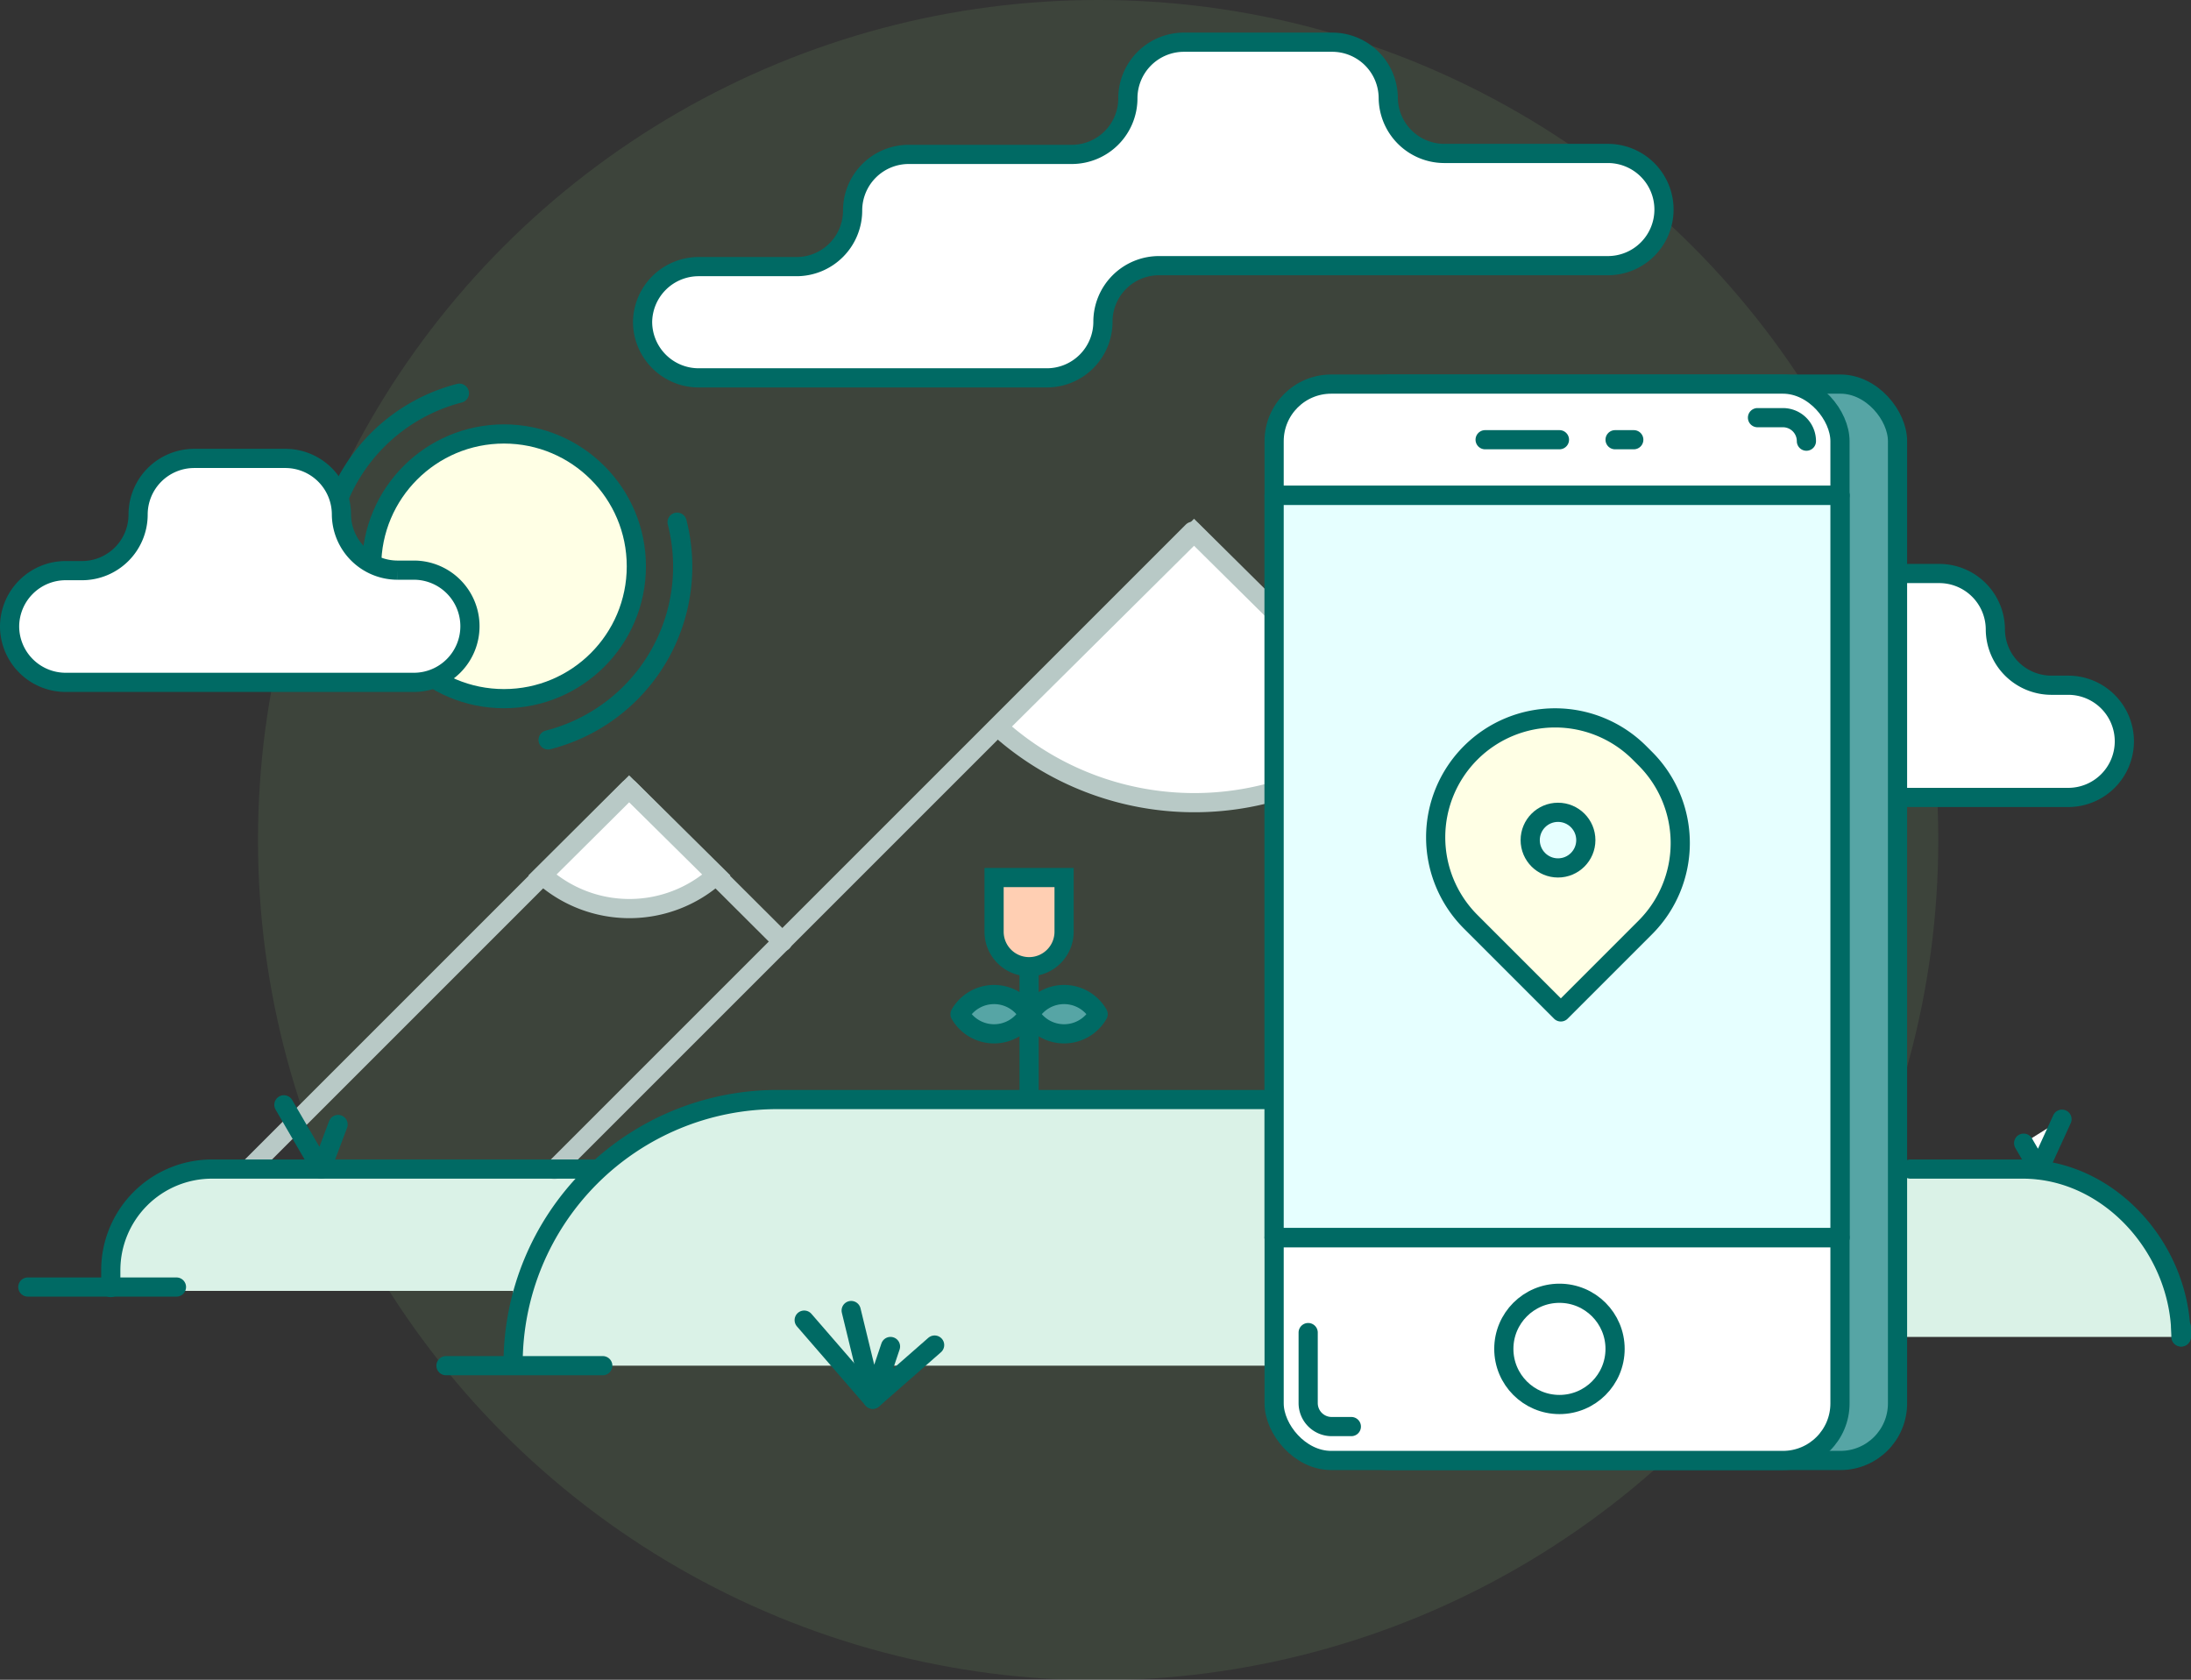
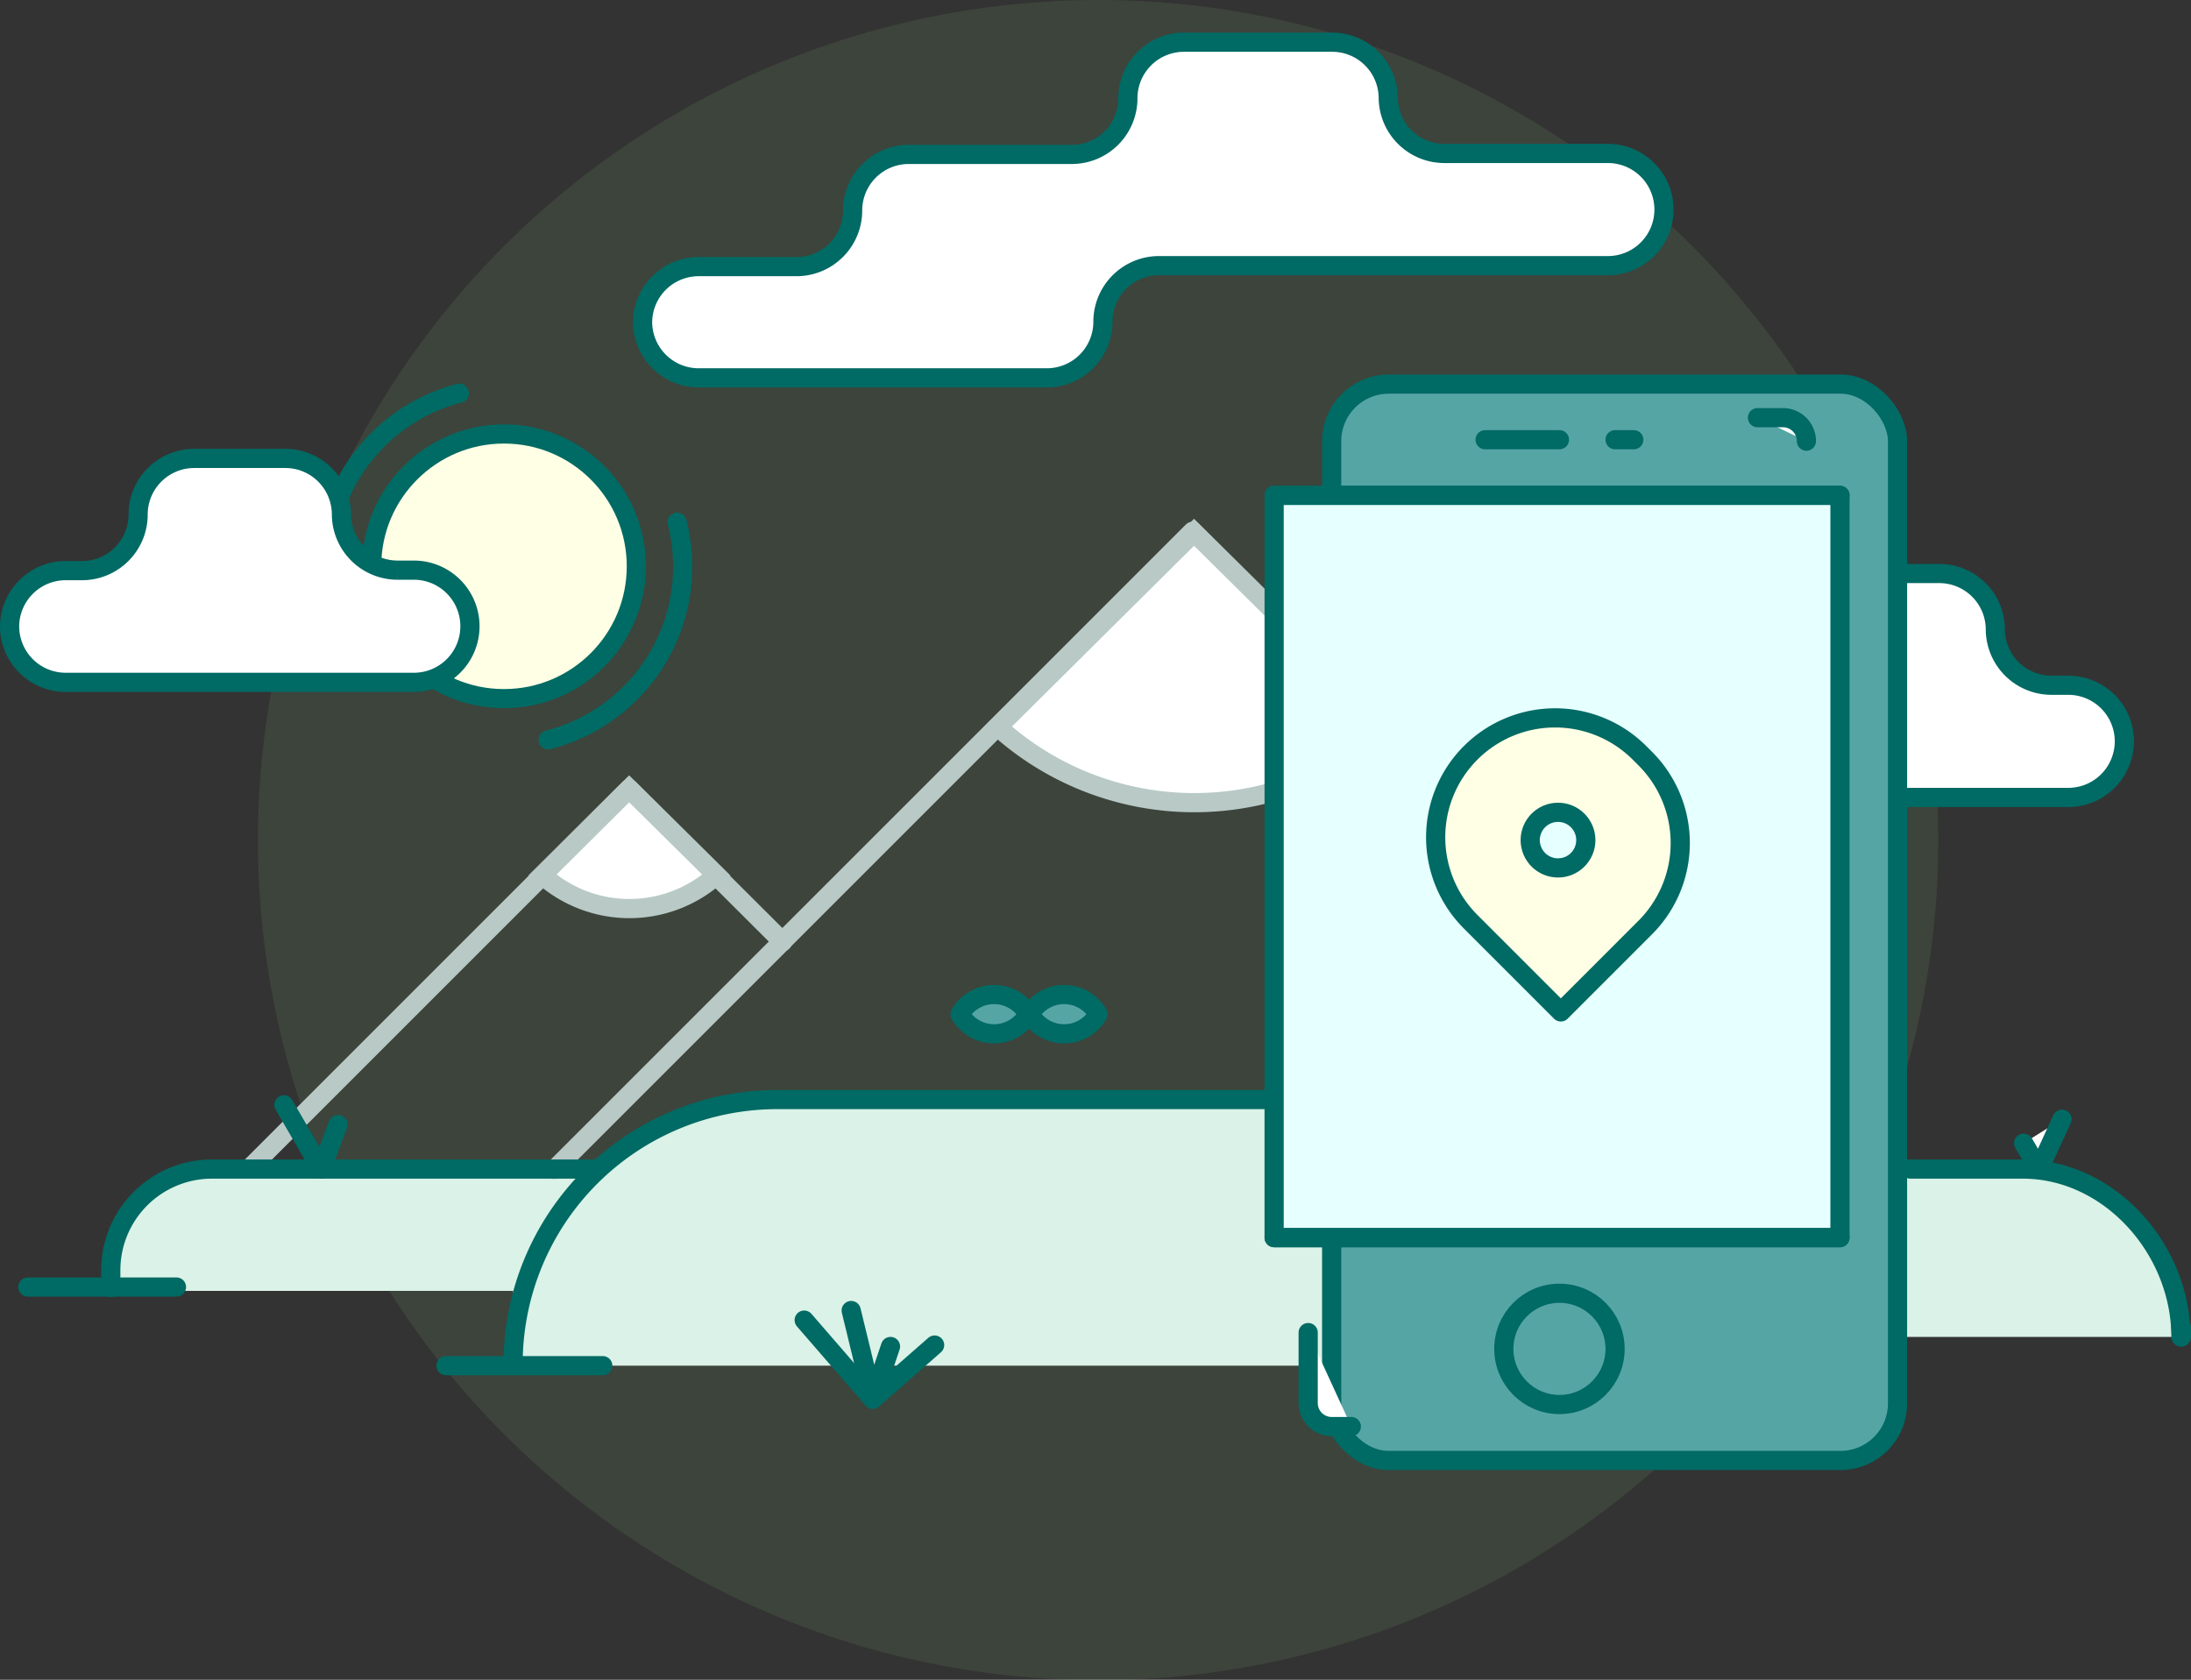
<svg xmlns="http://www.w3.org/2000/svg" width="456.9" height="350.3" viewBox="0 0 456.9 350.3">
  <rect x="0" y="0" width="456.9" height="350.3" fill="#333333" stroke="none" />
  <defs>
    <style>.cls-1{fill:#9de287;opacity:.1}.cls-11,.cls-2{fill:#daf2e7}.cls-3,.cls-5,.cls-6{fill:none}.cls-3,.cls-4{stroke:#b8c9c6}.cls-10,.cls-11,.cls-12,.cls-13,.cls-3,.cls-4,.cls-5,.cls-6,.cls-7,.cls-8,.cls-9{stroke-linecap:round;stroke-width:4px}.cls-11,.cls-12,.cls-13,.cls-3,.cls-5,.cls-8,.cls-9{stroke-linejoin:round}.cls-10,.cls-12,.cls-4{fill:#fff}.cls-10,.cls-4,.cls-6,.cls-7{stroke-miterlimit:10}.cls-10,.cls-11,.cls-12,.cls-13,.cls-5,.cls-6,.cls-7,.cls-8,.cls-9{stroke:#006a64}.cls-7{fill:#ffcfb3}.cls-8{fill:#56a5a5}.cls-9{fill:#ffffe5}.cls-13{fill:#e6ffff}</style>
  </defs>
  <title>illustration_1</title>
  <g id="Layer_2" data-name="Layer 2">
    <g id="obrazky_do_riesenia" data-name="obrazky do riesenia">
      <g id="_01" data-name="1">
        <circle class="cls-1" cx="229" cy="175.2" r="175.2" />
        <path class="cls-2" d="M454.9 278.8v-2c-1-17.4-15.4-33-32.9-33H283.5v-14.5H158.2c-11.5 0-27.5 5.9-33.4 14.8l-14.9-.3H45.2c-23.9 0-22 25.4-22 25.4H107v15.6h284.7v-6h63.2" />
        <path class="cls-3" d="M115.6 243.9l133.1-133.1 25.4 25.4" />
        <path class="cls-3" d="M52.2 243.5l79-79 32 31.9" />
        <path class="cls-4" d="M113.1 182.5a27.1 27.1 0 0 0 36.3 0l-18.2-18zM208.1 151.6a61 61 0 0 0 81.9 0L249 111z" />
        <path class="cls-5" d="M124 243.8H44.2a21.1 21.1 0 0 0-21.1 21.1v3.6M398.4 243.8h23.4c18.2 0 33 16.8 33 35v-2" />
-         <path class="cls-6" d="M214.6 227.3v-25.7" />
-         <path class="cls-7" d="M207.3 183h14.6v11.3a7.3 7.3 0 0 1-7.3 7.3 7.3 7.3 0 0 1-7.3-7.3V183z" />
        <path class="cls-8" d="M221.9 207.4a8.2 8.2 0 0 0-7.1 4.1 8.2 8.2 0 0 0 14.2 0 8.2 8.2 0 0 0-7.1-4.1zM207.3 207.4a8.2 8.2 0 0 0-7.1 4.1 8.2 8.2 0 0 0 14.2 0 8.2 8.2 0 0 0-7.1-4.1z" />
        <circle class="cls-9" cx="105.1" cy="118.1" r="27.6" />
        <path class="cls-10" d="M416.1 131.3a11.7 11.7 0 0 0-11.7-11.7h-19a11.7 11.7 0 0 0-11.7 11.7A11.7 11.7 0 0 1 362 143h-3.5a11.7 11.7 0 0 0-11.5 11.6 11.7 11.7 0 0 0 11.7 11.7h72.6a11.7 11.7 0 0 0 11.7-11.7 11.7 11.7 0 0 0-11.7-11.7h-3.5a11.7 11.7 0 0 1-11.7-11.6z" />
        <path class="cls-6" d="M69 127.4A37.3 37.3 0 0 1 95.8 82M141.2 108.9a37.3 37.3 0 0 1-26.9 45.4" />
        <path class="cls-10" d="M289.5 20.4a11.7 11.7 0 0 0-11.7-11.6h-30.9a11.7 11.7 0 0 0-11.7 11.7 11.7 11.7 0 0 1-11.7 11.7h-34a11.7 11.7 0 0 0-11.7 11.7 11.7 11.7 0 0 1-11.7 11.7h-20.4A11.7 11.7 0 0 0 134 67.1a11.7 11.7 0 0 0 11.7 11.7h72.6A11.7 11.7 0 0 0 230 67.1a11.7 11.7 0 0 1 11.7-11.7h93.6A11.7 11.7 0 0 0 347 43.7 11.7 11.7 0 0 0 335.3 32h-34.2a11.7 11.7 0 0 1-11.6-11.6z" />
        <path class="cls-11" d="M454.8 276.8c0 .7.1 1.3.1 2v-2z" />
        <rect class="cls-8" x="277.7" y="80.1" width="118" height="224.47" rx="11.9" ry="11.9" />
-         <rect class="cls-12" x="265.7" y="80.1" width="118" height="224.47" rx="11.9" ry="11.9" />
        <path class="cls-12" d="M366.5 87.1h5.3a4.9 4.9 0 0 1 4.9 4.9M281.8 297.5h-4.1a4.9 4.9 0 0 1-4.9-4.9v-14.7" />
        <path class="cls-13" d="M265.7 103.3h118v154.8h-118z" />
        <circle class="cls-6" cx="325.2" cy="281.3" r="11.6" />
        <path class="cls-6" d="M265.7 258.1h118M265.7 103.3h118M309.7 91.7h15.5M336.8 91.7h3.9" />
        <path class="cls-10" d="M71.2 107.2a11.7 11.7 0 0 0-11.7-11.6h-19a11.7 11.7 0 0 0-11.7 11.7A11.7 11.7 0 0 1 17.1 119h-3.4A11.7 11.7 0 0 0 2 130.6a11.7 11.7 0 0 0 11.7 11.7h72.6A11.7 11.7 0 0 0 98 130.6a11.7 11.7 0 0 0-11.7-11.7h-3.5a11.7 11.7 0 0 1-11.6-11.7z" />
        <g>
          <path class="cls-9" d="M324.9 149.4a24.9 24.9 0 0 1 24.9 24.9v1.7a24.9 24.9 0 0 1-24.9 24.9H300v-26.6a24.9 24.9 0 0 1 24.9-24.9z" transform="rotate(-45 324.968 175.194)" />
          <circle class="cls-13" cx="324.9" cy="175.2" r="5.8" />
        </g>
        <path class="cls-11" d="M36.8 268.4h-31" />
        <g>
          <path class="cls-5" d="M167.7 275.3l14.3 16.5 12.9-11.3" />
          <path class="cls-5" d="M177.5 273.3l4.5 18.5 3.7-11" />
        </g>
        <path class="cls-12" d="M422 238.4l3.2 5.5 4.8-10.5" />
        <path class="cls-5" d="M59.2 230.4l7.8 13.4 3.5-9.3" />
        <path class="cls-11" d="M125.7 284.8H93" />
        <path class="cls-5" d="M264.5 229.3H162.1a55.1 55.1 0 0 0-55.1 55.1" />
      </g>
    </g>
  </g>
</svg>